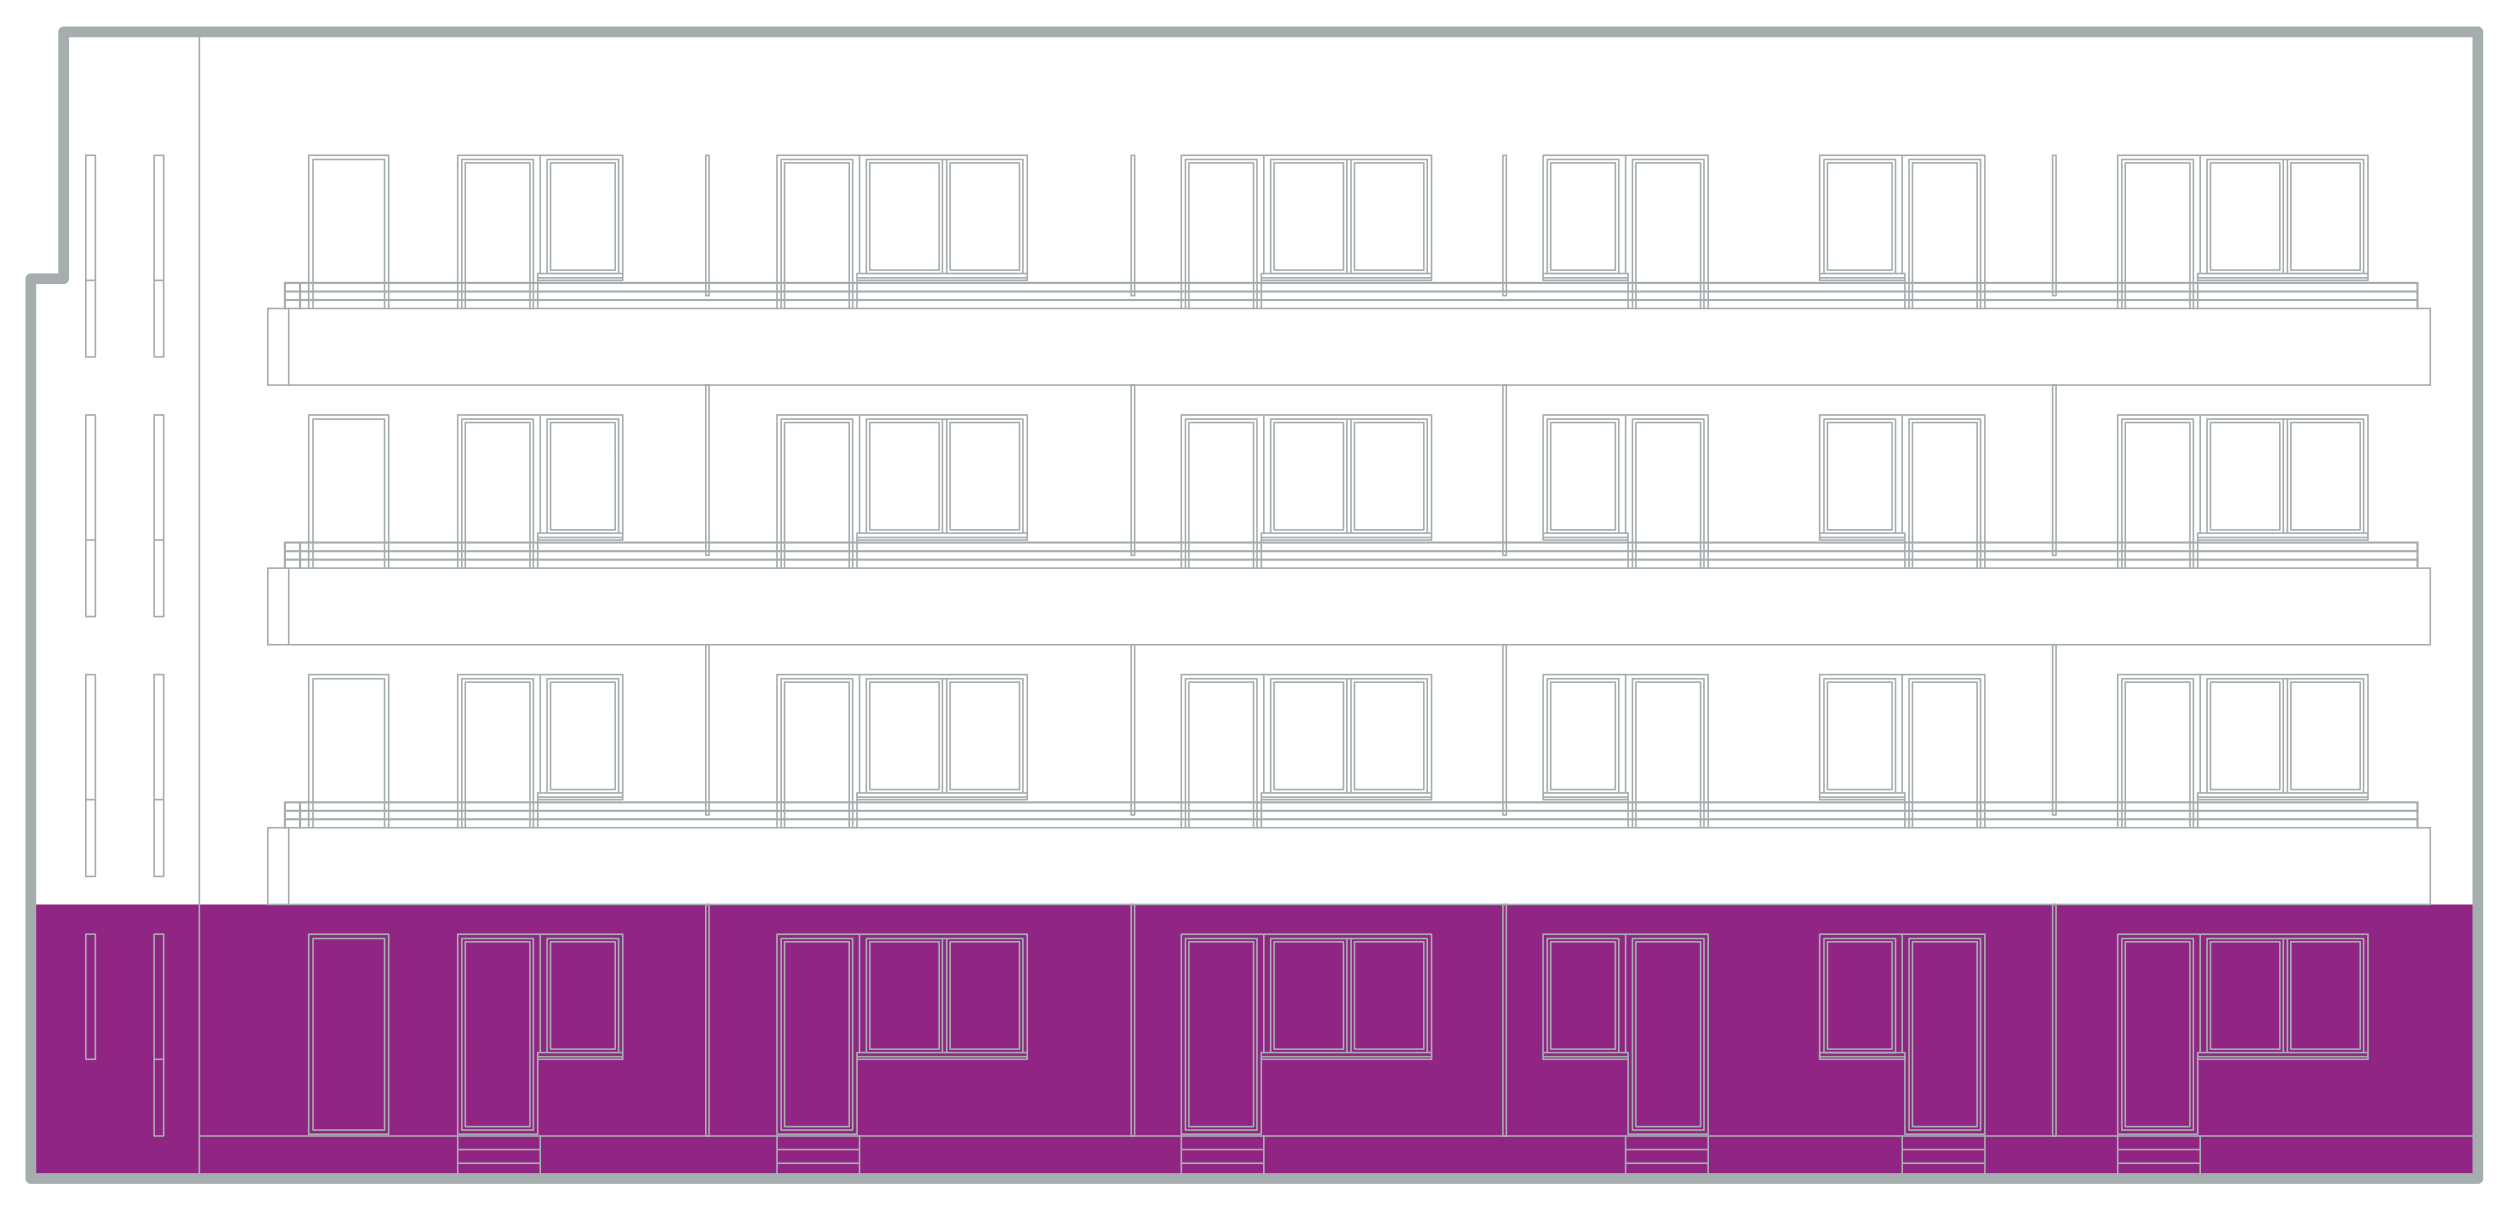
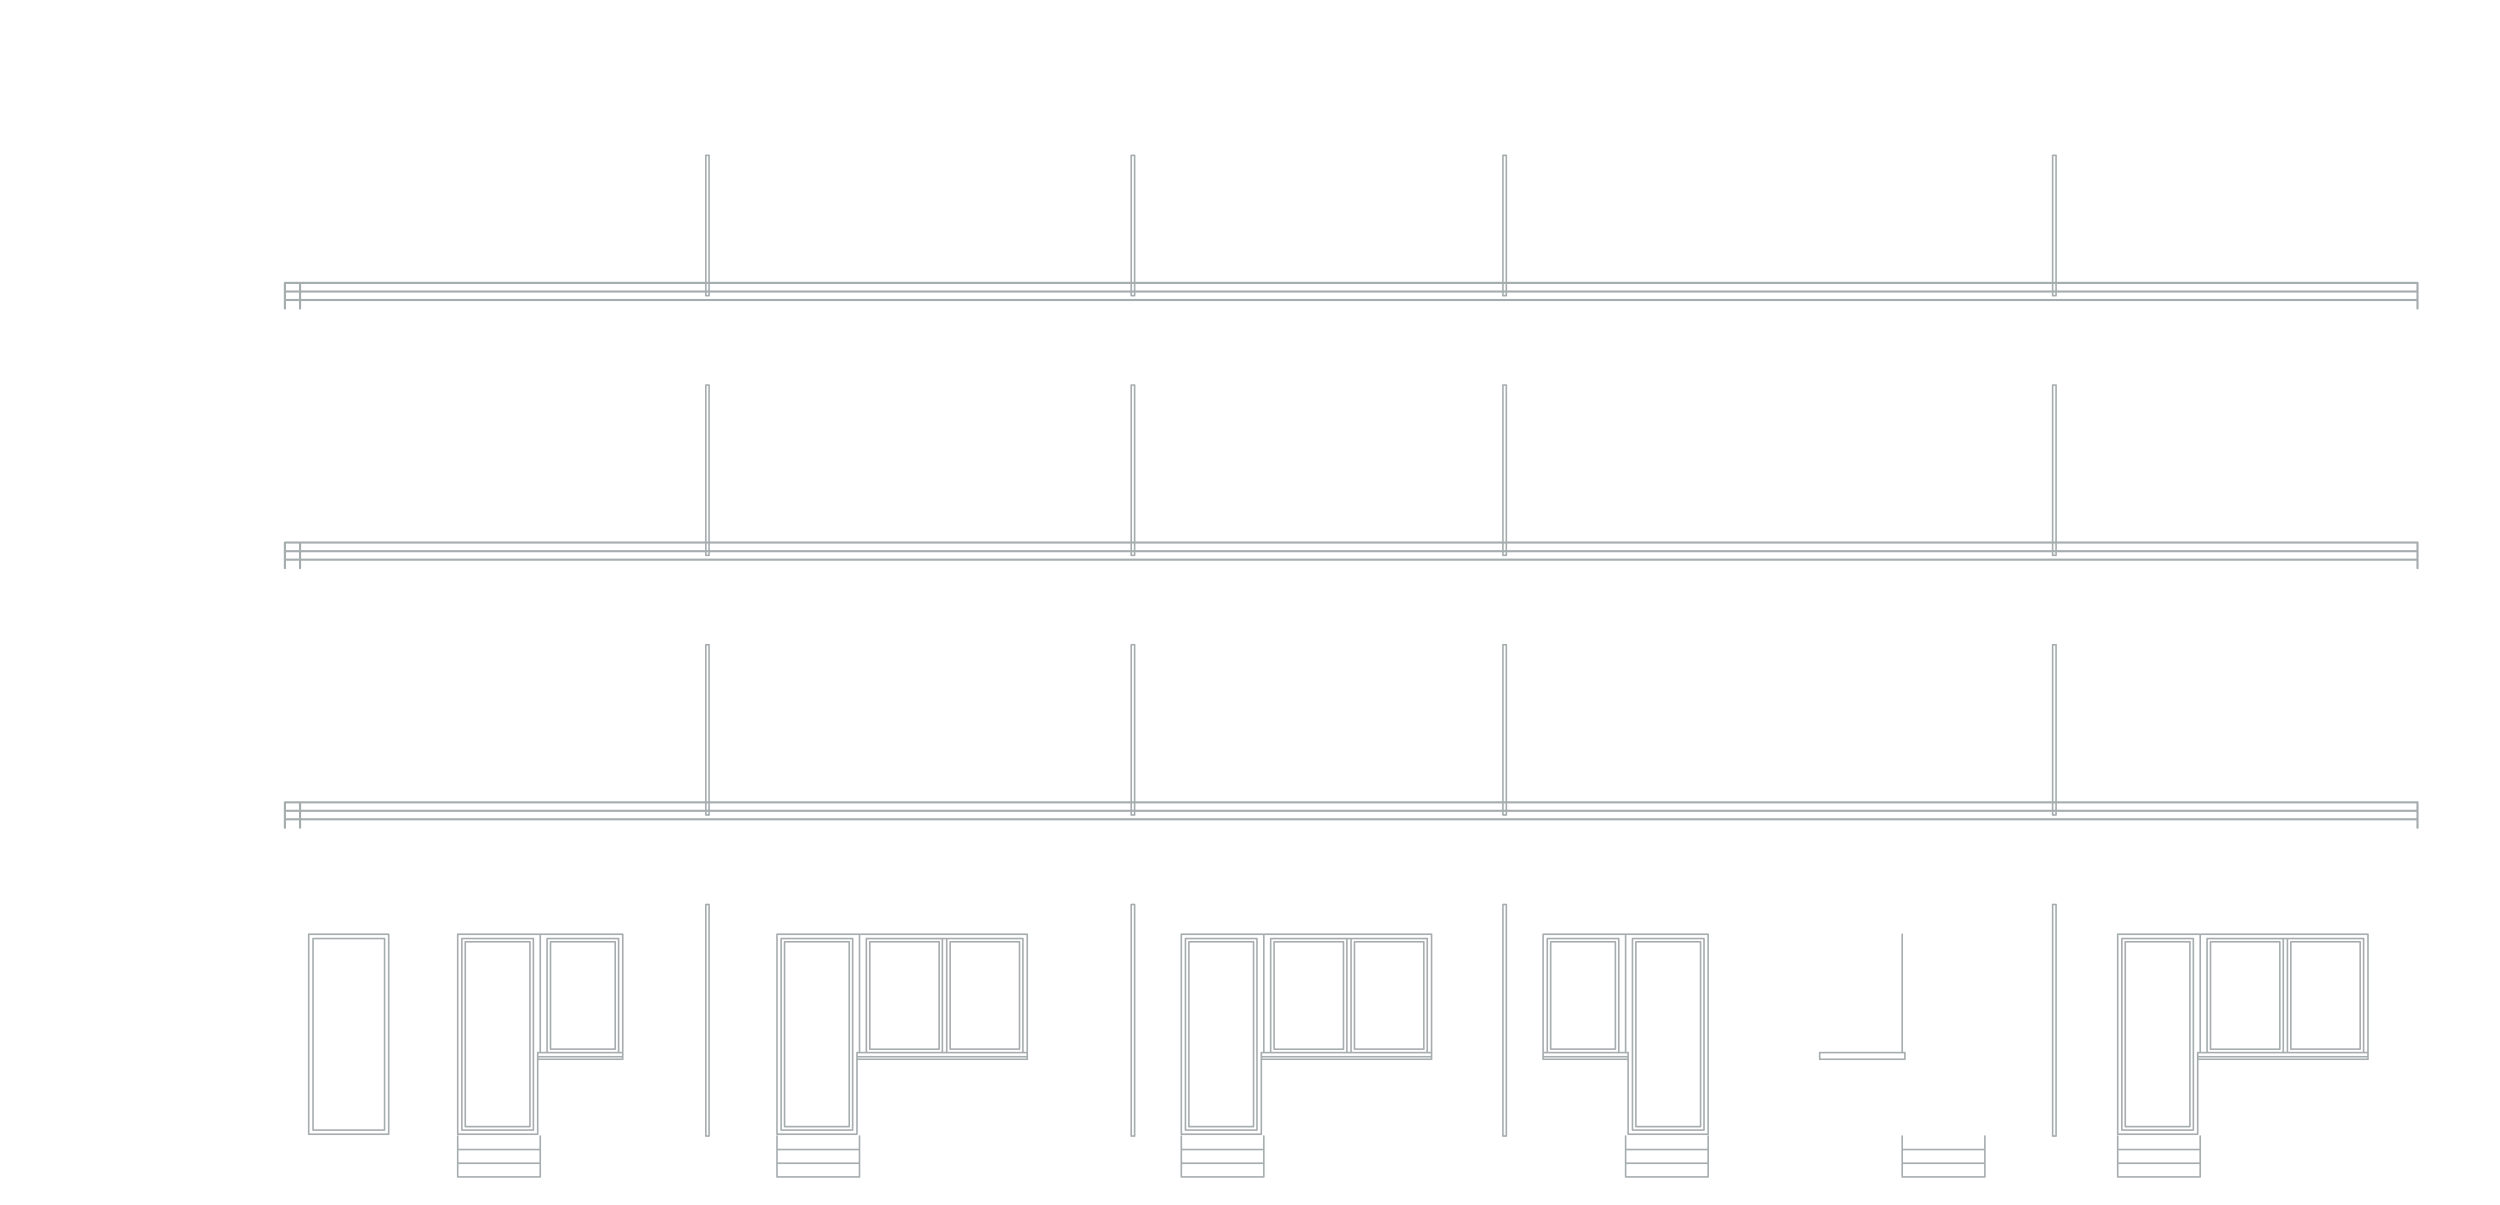
<svg xmlns="http://www.w3.org/2000/svg" version="1.1" id="Layer_1" x="0px" y="0px" width="147px" height="70.833px" viewBox="0 0 147 70.833" enable-background="new 0 0 147 70.833" xml:space="preserve">
-   <rect x="1.782" y="53.184" fill="#912583" width="143.95" height="16.02" />
-   <path fill="none" stroke="#A6ADAF" stroke-width="0.095" stroke-linecap="round" stroke-linejoin="round" stroke-miterlimit="10" d="  M15.747,18.138H142.9 M11.721,69.299V1.875 M142.9,22.641H15.747" />
  <path fill="none" stroke="#A6ADAF" stroke-width="0.127" stroke-linecap="round" stroke-linejoin="round" stroke-miterlimit="10" d="  M16.753,47.177v1.493 M17.643,47.177v1.493 M16.753,47.177h125.396v1.493 M16.753,47.674h125.396 M16.753,48.172h125.396   M16.753,31.9v1.505 M17.643,31.9v1.505 M16.753,31.9h125.396v1.505 M16.753,32.41h125.396 M16.753,32.908h125.396 M16.753,16.634  v1.504 M17.643,16.634v1.504 M16.753,16.634h125.396v1.504 M16.753,17.142h125.396 M16.753,17.64h125.396" />
-   <path fill="none" stroke="#A6ADAF" stroke-width="0.095" stroke-linecap="round" stroke-linejoin="round" stroke-miterlimit="10" d="  M116.256,66.099v0.147h-3.803v-0.147V55.377h3.803V66.099z M116.457,66.099v0.35h-4.205v-0.35V55.187h4.205V66.099z M107.453,55.377  h3.803v6.313h-3.803V55.377z M107.25,55.187h4.207v6.706h-4.207V55.187z M116.711,66.099V54.932h-9.715v7.204h5.012v3.963v0.594  h4.703V66.099z M22.611,48.67v-8.76h-4.206v8.762 M18.151,48.67v-9.004h4.704v9.004 M50.391,46.625h10.012v0.393H50.391V46.625z   M55.868,40.112h4.079v6.313h-4.079V40.112z M55.667,39.911h4.481v6.717h-4.481V39.911z M55.222,46.424h-4.079v-6.313h4.079V46.424z   M55.413,46.625h-4.471v-6.715h4.471V46.625z M50.941,39.911h9.206v6.717h-9.206V39.911z M60.402,46.625H50.391v0.393h10.012  L60.402,46.625L60.402,46.625z M50.539,39.667v6.961 M49.935,48.67v-8.56h-3.803v8.56 M50.137,48.67v-8.76h-4.206v8.762   M45.687,48.67v-9.004h14.716v7.203H50.391v1.801 M74.165,46.625h10.011v0.393H74.165V46.625z M79.643,40.112h4.078v6.313h-4.078  V40.112z M79.439,39.911h4.481v6.717h-4.481V39.911z M78.996,46.424h-4.08v-6.313h4.08V46.424z M79.195,46.625h-4.481v-6.715h4.481  V46.625z M74.715,39.911h9.207v6.717h-9.207V39.911z M84.176,46.625H74.165v0.393h10.011V46.625z M74.313,39.667v6.961   M73.708,48.67v-8.56h-3.803v8.56 M73.911,48.67v-8.76h-4.206v8.762 M69.46,48.67v-9.004h14.715v7.203h-10.01v1.801 M129.225,46.625  h10.012v0.393h-10.012V46.625z M134.701,40.112h4.078v6.313h-4.078V40.112z M134.5,39.911h4.48v6.717h-4.48V39.911z M134.055,46.424  h-4.078v-6.313h4.078V46.424z M134.256,46.625h-4.48v-6.715h4.48V46.625z M129.773,39.911h9.207v6.717h-9.207V39.911z   M139.234,46.625h-10.012v0.393h10.012V46.625z M129.371,39.667v6.961 M128.77,48.67v-8.56h-3.805v8.56 M128.971,48.67v-8.76h-4.207  v8.762 M124.52,48.67v-9.004h14.717v7.203h-10.012v1.801 M36.618,46.625h-5.001v0.393h5.001V46.625z M31.766,39.667v6.961   M31.162,48.67v-8.56h-3.803v8.56 M31.362,48.67v-8.76h-4.206v8.762 M36.172,40.112H32.37v6.313h3.803L36.172,40.112L36.172,40.112z   M36.375,39.911h-4.206v6.717h4.206V39.911z M26.914,48.67v-9.004h9.704v7.203h-5v1.801 M90.734,46.625h5v0.393h-5V46.625z   M95.586,39.667v6.961 M96.189,48.67v-8.56h3.805v8.56 M95.988,48.67v-8.76h4.205v8.762 M91.18,40.112h3.803v6.313H91.18V40.112z   M90.979,39.911h4.205v6.717h-4.205V39.911z M100.438,48.67v-9.004h-9.703v7.203h5v1.801 M106.996,46.625h5.012v0.393h-5.012V46.625  z M111.85,39.667v6.961 M112.453,48.67v-8.56h3.803v8.56 M112.252,48.67v-8.76h4.205v8.762 M107.453,40.112h3.803v6.313h-3.803  V40.112z M107.25,39.911h4.207v6.717h-4.207V39.911z M116.711,48.67v-9.004h-9.715v7.203h5.012v1.801 M142.9,53.184V48.67   M16.976,53.184V48.67 M15.747,53.184V48.67h127.155 M142.9,53.184H15.747 M22.611,33.405v-8.762h-4.206v8.762 M18.151,33.405V24.4  h4.704v9.005 M50.391,31.349h10.012v0.403H50.391V31.349z M55.868,24.844h4.079v6.314h-4.079V24.844z M55.667,24.643h4.481v6.706  h-4.481V24.643z M55.222,31.159h-4.079v-6.314h4.079V31.159z M55.413,31.349h-4.471v-6.706h4.471V31.349z M50.941,24.643h9.206  v6.706h-9.206V24.643z M60.402,31.349H50.391v0.403h10.012L60.402,31.349L60.402,31.349z M50.539,24.4v6.949 M49.935,33.405v-8.561  h-3.803v8.561 M50.137,33.405v-8.762h-4.206v8.762 M45.687,33.405V24.4h14.716v7.203H50.391v1.802 M74.165,31.349h10.011v0.403  H74.165V31.349z M79.643,24.844h4.078v6.314h-4.078V24.844z M79.439,24.643h4.481v6.706h-4.481V24.643z M78.996,31.159h-4.08v-6.314  h4.08V31.159z M79.195,31.349h-4.481v-6.706h4.481V31.349z M74.715,24.643h9.207v6.706h-9.207V24.643z M84.176,31.349H74.165v0.403  h10.011V31.349z M74.313,24.4v6.949 M73.708,33.405v-8.561h-3.803v8.561 M73.911,33.405v-8.762h-4.206v8.762 M69.46,33.405V24.4  h14.715v7.203h-10.01v1.802 M129.225,31.349h10.012v0.403h-10.012V31.349z M134.701,24.844h4.078v6.314h-4.078V24.844z   M134.5,24.643h4.48v6.706h-4.48V24.643z M134.055,31.159h-4.078v-6.314h4.078V31.159z M134.256,31.349h-4.48v-6.706h4.48V31.349z   M129.773,24.643h9.207v6.706h-9.207V24.643z M139.234,31.349h-10.012v0.403h10.012V31.349z M129.371,24.4v6.949 M128.77,33.405  v-8.561h-3.805v8.561 M128.971,33.405v-8.762h-4.207v8.762 M124.52,33.405V24.4h14.717v7.203h-10.012v1.802 M36.618,31.349h-5.001  v0.403h5.001V31.349z M31.766,24.4v6.949 M31.162,33.405v-8.561h-3.803v8.561 M31.362,33.405v-8.762h-4.206v8.762 M36.172,24.844  H32.37v6.314h3.803L36.172,24.844L36.172,24.844z M36.375,24.643h-4.206v6.706h4.206V24.643z M26.914,33.405V24.4h9.704v7.203h-5  v1.802 M90.734,31.349h5v0.403h-5V31.349z M95.586,24.4v6.949 M96.189,33.405v-8.561h3.805v8.561 M95.988,33.405v-8.762h4.205v8.762   M91.18,24.844h3.803v6.314H91.18V24.844z M90.979,24.643h4.205v6.706h-4.205V24.643z M100.438,33.405V24.4h-9.703v7.203h5v1.802   M106.996,31.349h5.012v0.403h-5.012V31.349z M111.85,24.4v6.949 M112.453,33.405v-8.561h3.803v8.561 M112.252,33.405v-8.762h4.205  v8.762 M107.453,24.844h3.803v6.314h-3.803V24.844z M107.25,24.643h4.207v6.706h-4.207V24.643z M116.711,33.405V24.4h-9.715v7.203  h5.012v1.802 M142.9,37.909v-4.504 M16.976,37.909v-4.504 M15.747,37.909v-4.504h127.155 M142.9,37.909H15.747 M5.046,16.486h0.561   M9.062,16.486h0.562 M9.062,31.752h0.562 M5.046,31.752h0.561 M5.046,47.018h0.561 M9.062,47.018h0.562 M9.062,62.286h0.562   M9.062,66.797h0.562V54.932H9.062V66.797z M5.046,54.932h0.561v7.354H5.046V54.932z M9.062,51.532h0.562V39.667H9.062V51.532z   M5.046,39.667h0.561v11.867H5.046V39.667z M9.062,36.254h0.562V24.4H9.062V36.254z M5.046,24.4h0.561v11.854H5.046V24.4z   M9.062,20.989h0.562V9.133H9.062V20.989z M5.046,9.132h0.561v11.855H5.046V9.132z M22.611,18.138V9.376h-4.206v8.762   M18.151,18.138V9.132h4.704v9.006 M50.391,16.083h10.012v0.403H50.391V16.083z M55.868,9.579h4.079v6.304h-4.079V9.579z   M55.667,9.376h4.481v6.706h-4.481V9.376z M55.222,15.881h-4.079V9.578h4.079V15.881z M55.413,16.083h-4.471V9.376h4.471V16.083z   M50.941,9.376h9.206v6.706h-9.206V9.376z M60.402,16.083H50.391v0.403h10.012L60.402,16.083L60.402,16.083z M50.539,9.132v6.95   M49.935,18.138v-8.56h-3.803v8.56 M50.137,18.138V9.376h-4.206v8.762 M45.687,18.138V9.132h14.716v7.205H50.391v1.801   M74.165,16.083h10.011v0.403H74.165V16.083z M79.643,9.579h4.078v6.304h-4.078V9.579z M79.439,9.376h4.481v6.706h-4.481V9.376z   M78.996,15.881h-4.08V9.578h4.08V15.881z M79.195,16.083h-4.481V9.376h4.481V16.083z M74.715,9.376h9.207v6.706h-9.207V9.376z   M84.176,16.083H74.165v0.403h10.011V16.083z M74.313,9.132v6.95 M73.708,18.138v-8.56h-3.803v8.56 M73.911,18.138V9.376h-4.206  v8.762 M69.46,18.138V9.132h14.715v7.205h-10.01v1.801 M129.225,16.083h10.012v0.403h-10.012V16.083z M134.701,9.579h4.078v6.304  h-4.078V9.579z M134.5,9.376h4.48v6.706h-4.48V9.376z M134.055,15.881h-4.078V9.578h4.078V15.881z M134.256,16.083h-4.48V9.376h4.48  V16.083z M129.773,9.376h9.207v6.706h-9.207V9.376z M139.234,16.083h-10.012v0.403h10.012V16.083z M129.371,9.132v6.95   M128.77,18.138v-8.56h-3.805v8.56 M128.971,18.138V9.376h-4.207v8.762 M124.52,18.138V9.132h14.717v7.205h-10.012v1.801   M36.618,16.083h-5.001v0.403h5.001V16.083z M31.766,9.132v6.95 M31.162,18.138v-8.56h-3.803v8.56 M31.362,18.138V9.376h-4.206  v8.762 M36.172,9.579H32.37v6.304h3.803L36.172,9.579L36.172,9.579z M36.375,9.376h-4.206v6.706h4.206V9.376z M26.914,18.138V9.132  h9.704v7.205h-5v1.801 M90.734,16.083h5v0.403h-5V16.083z M95.586,9.132v6.95 M96.189,18.138v-8.56h3.805v8.56 M95.988,18.138V9.376  h4.205v8.762 M91.18,9.579h3.803v6.304H91.18V9.579z M90.979,9.376h4.205v6.706h-4.205V9.376z M100.438,18.138V9.132h-9.703v7.205h5  v1.801 M106.996,16.083h5.012v0.403h-5.012V16.083z M111.85,9.132v6.95 M112.453,18.138v-8.56h3.803v8.56 M112.252,18.138V9.376  h4.205v8.762 M107.453,9.579h3.803v6.304h-3.803V9.579z M107.25,9.376h4.207v6.706h-4.207V9.376z M116.711,18.138V9.132h-9.715  v7.205h5.012v1.801 M142.9,22.64v-4.502 M16.976,22.64v-4.502 M15.747,18.138v4.502" />
  <path fill="none" stroke="#A6ADAF" stroke-width="0.095" stroke-linecap="round" stroke-linejoin="round" stroke-miterlimit="10" d="  M129.372,66.799v2.404 M124.52,66.799v2.404 M116.712,66.799v2.404 M111.85,66.799v2.404 M100.439,66.799v2.404 M95.586,66.799  v2.404 M74.313,66.799v2.404 M69.461,66.799v2.404 M50.539,66.799v2.404 M45.687,66.799v2.404 M31.766,66.799v2.404h-4.853v-2.404   M50.539,69.204h-4.852 M74.313,69.204h-4.852 M100.439,69.204h-4.854 M116.712,69.204h-4.862 M129.372,69.204h-4.853   M31.766,68.398h-4.853 M50.539,68.398h-4.852 M74.313,68.398h-4.852 M100.439,68.398h-4.854 M116.712,68.398h-4.862   M129.372,68.398h-4.853 M31.766,67.593h-4.853 M50.539,67.593h-4.852 M74.313,67.593h-4.852 M100.439,67.593h-4.854   M116.712,67.593h-4.862 M129.372,67.593h-4.853 M120.695,53.185h0.201v13.614h-0.201V53.185z M88.372,53.185h0.2v13.614h-0.2  V53.185z M66.515,53.185h0.201v13.614h-0.201V53.185z M41.502,53.185h0.191v13.614h-0.191V53.185z M120.695,37.909h0.201V47.92  h-0.201V37.909z M88.372,37.909h0.2V47.92h-0.2V37.909z M66.515,37.909h0.201V47.92h-0.201V37.909z M41.502,37.909h0.191V47.92  h-0.191V37.909z M120.695,22.641h0.201v10.012h-0.201V22.641z M88.372,22.641h0.2v10.012h-0.2V22.641z M66.515,22.641h0.201v10.012  h-0.201V22.641z M41.502,22.641h0.191v10.012h-0.191V22.641z M120.695,9.133h0.201v8.253h-0.201V9.133z M88.372,9.133h0.2v8.253  h-0.2V9.133z M66.515,9.133h0.201v8.253h-0.201V9.133z M41.502,9.133h0.191v8.253h-0.191V9.133z M18.406,66.099v0.35h4.206v-0.35  V55.187h-4.206V66.099z M18.152,66.099V54.933h4.704v11.166v0.594h-4.704V66.099z M50.391,61.894h10.012v0.392H50.391V61.894z   M55.868,55.377h4.079v6.313h-4.079V55.377z M55.667,55.187h4.481v6.706h-4.481V55.187z M55.222,61.692h-4.079v-6.314h4.079V61.692z   M55.412,61.894h-4.471v-6.706h4.471V61.894z M50.942,55.187h9.206v6.706h-9.206V55.187z M60.402,61.894H50.39v0.392h10.012V61.894z   M50.539,54.933v6.961 M46.132,66.099v0.147h3.803v-0.147V55.377h-3.803V66.099z M45.93,66.099v0.35h4.206v-0.35V55.187H45.93  V66.099z M45.687,66.099V54.933h14.715v7.204H50.391v3.962v0.594h-4.704V66.099z M74.165,61.894h10.012v0.392H74.165V61.894z   M79.643,55.377h4.078v6.313h-4.078V55.377z M79.441,55.187h4.479v6.706h-4.479V55.187z M78.996,61.692h-4.079v-6.314h4.079V61.692z   M79.197,61.894h-4.482v-6.706h4.482V61.894z M74.715,55.187h9.207v6.706h-9.207V55.187z M84.176,61.894H74.164v0.392h10.012V61.894  z M74.313,54.933v6.961 M69.906,66.099v0.147h3.803v-0.147V55.377h-3.803V66.099z M69.704,66.099v0.35h4.206v-0.35V55.187h-4.206  V66.099z M69.461,66.099V54.933h14.715v7.204H74.165v3.962v0.594h-4.704V66.099z M129.225,61.894h10.012v0.392h-10.012V61.894z   M134.701,55.377h4.078v6.313h-4.078V55.377z M134.5,55.187h4.48v6.706h-4.48V55.187z M134.055,61.692h-4.078v-6.314h4.078V61.692z   M134.256,61.894h-4.48v-6.706h4.48V61.894z M129.775,55.187h9.205v6.706h-9.205V55.187z M139.236,61.894h-10.012v0.392h10.012  V61.894z M129.372,54.933v6.961 M124.965,66.099v0.147h3.803v-0.147V55.377h-3.803V66.099z M124.764,66.099v0.35h4.205v-0.35V55.187  h-4.205V66.099z M124.52,66.099V54.933h14.717v7.204h-10.012v3.962v0.594h-4.705V66.099z M36.618,61.894h-5.001v0.392h5.001V61.894z   M31.766,54.933v6.961 M27.358,66.099v0.147h3.804v-0.147V55.377h-3.804V66.099z M27.157,66.099v0.35h4.206v-0.35V55.187h-4.206  V66.099z M36.173,55.377H32.37v6.313h3.803V55.377z M36.374,55.187h-4.206v6.706h4.206V55.187z M26.913,66.099V54.933h9.705v7.204  h-5.001v3.962v0.594h-4.704V66.099z M90.734,61.894h5v0.392h-5V61.894z M95.586,54.933v6.961 M99.994,66.099v0.147h-3.805v-0.147  V55.377h3.805V66.099z M100.195,66.099v0.35h-4.207v-0.35V55.187h4.207V66.099z M91.18,55.377h3.803v6.313H91.18V55.377z   M90.979,55.187h4.205v6.706h-4.205V55.187z M100.439,66.099V54.933h-9.705v7.204h5v3.962v0.594h4.705V66.099z M106.997,61.894  h5.011v0.392h-5.011V61.894z M111.85,54.933v6.961" />
  <g>
    <g>
-       <polyline fill="none" stroke="#A6ADAF" stroke-width="0.63" stroke-linecap="round" stroke-linejoin="round" stroke-miterlimit="10" points="    145.697,69.297 1.815,69.297 1.815,16.39 3.743,16.39 3.743,1.875 145.697,1.875 145.697,69.204   " />
-     </g>
+       </g>
  </g>
-   <line fill="none" stroke="#A6ADAF" stroke-width="0.095" stroke-linecap="round" stroke-linejoin="round" stroke-miterlimit="10" x1="145.697" y1="66.797" x2="11.721" y2="66.797" />
</svg>